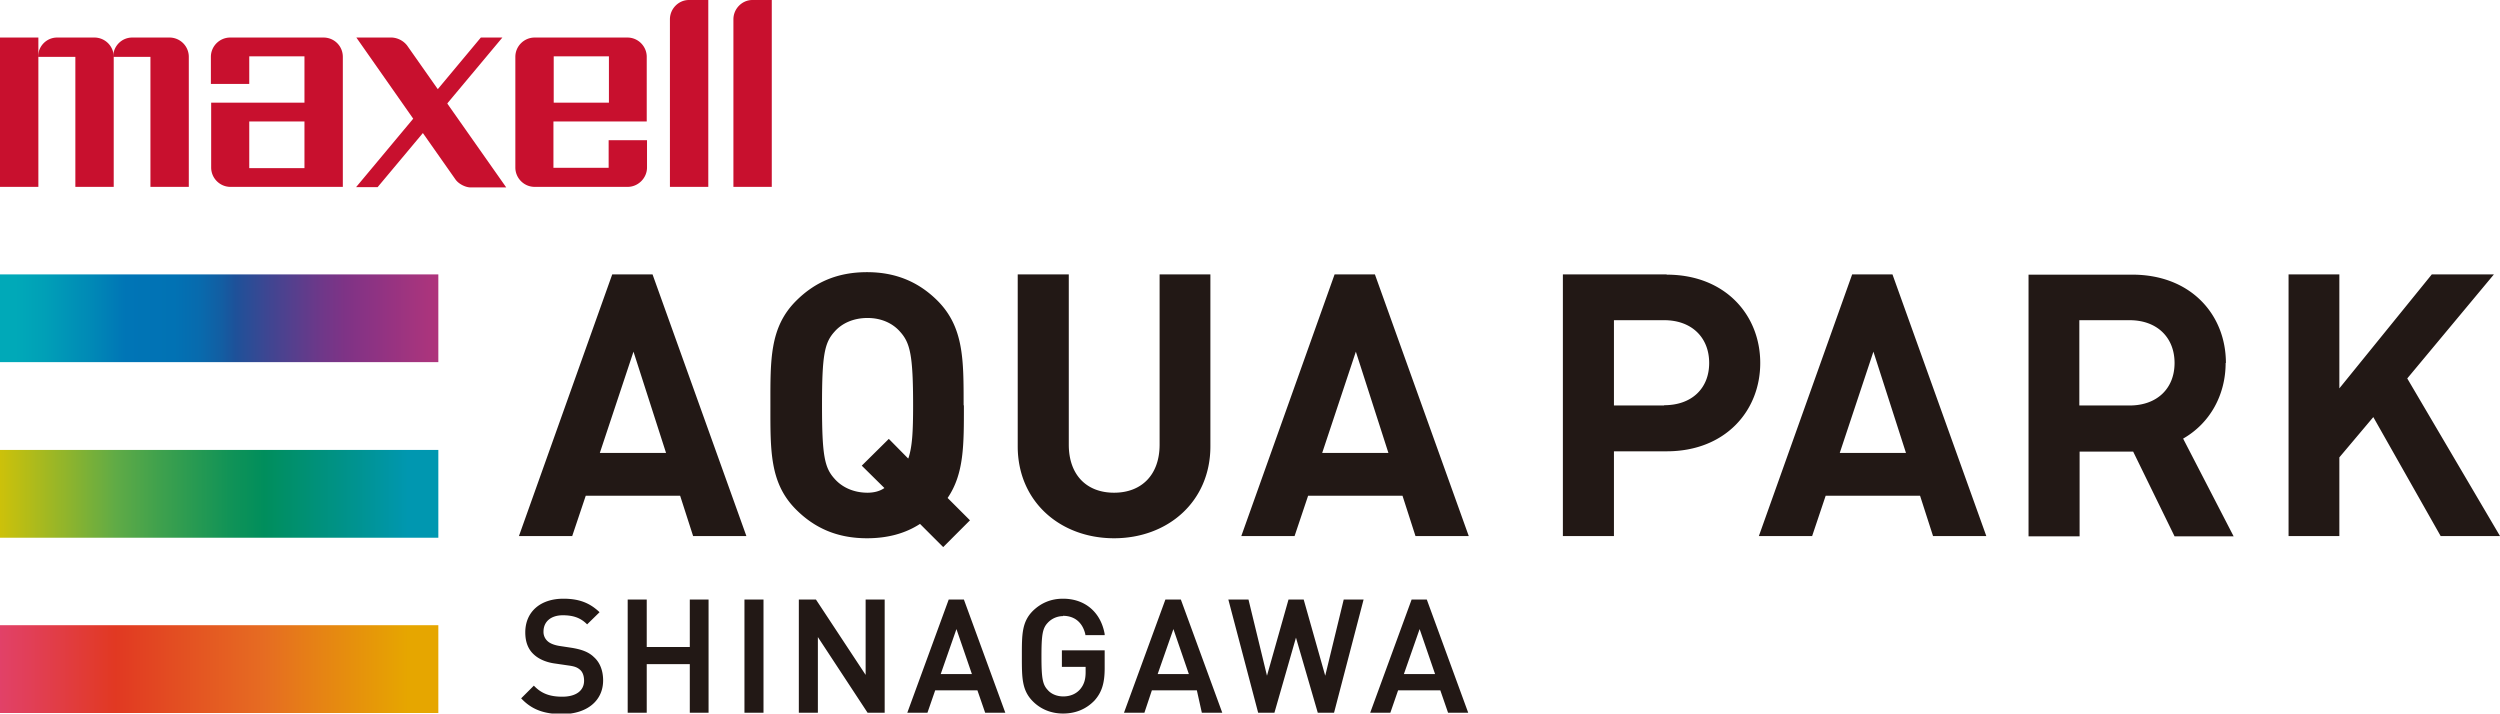
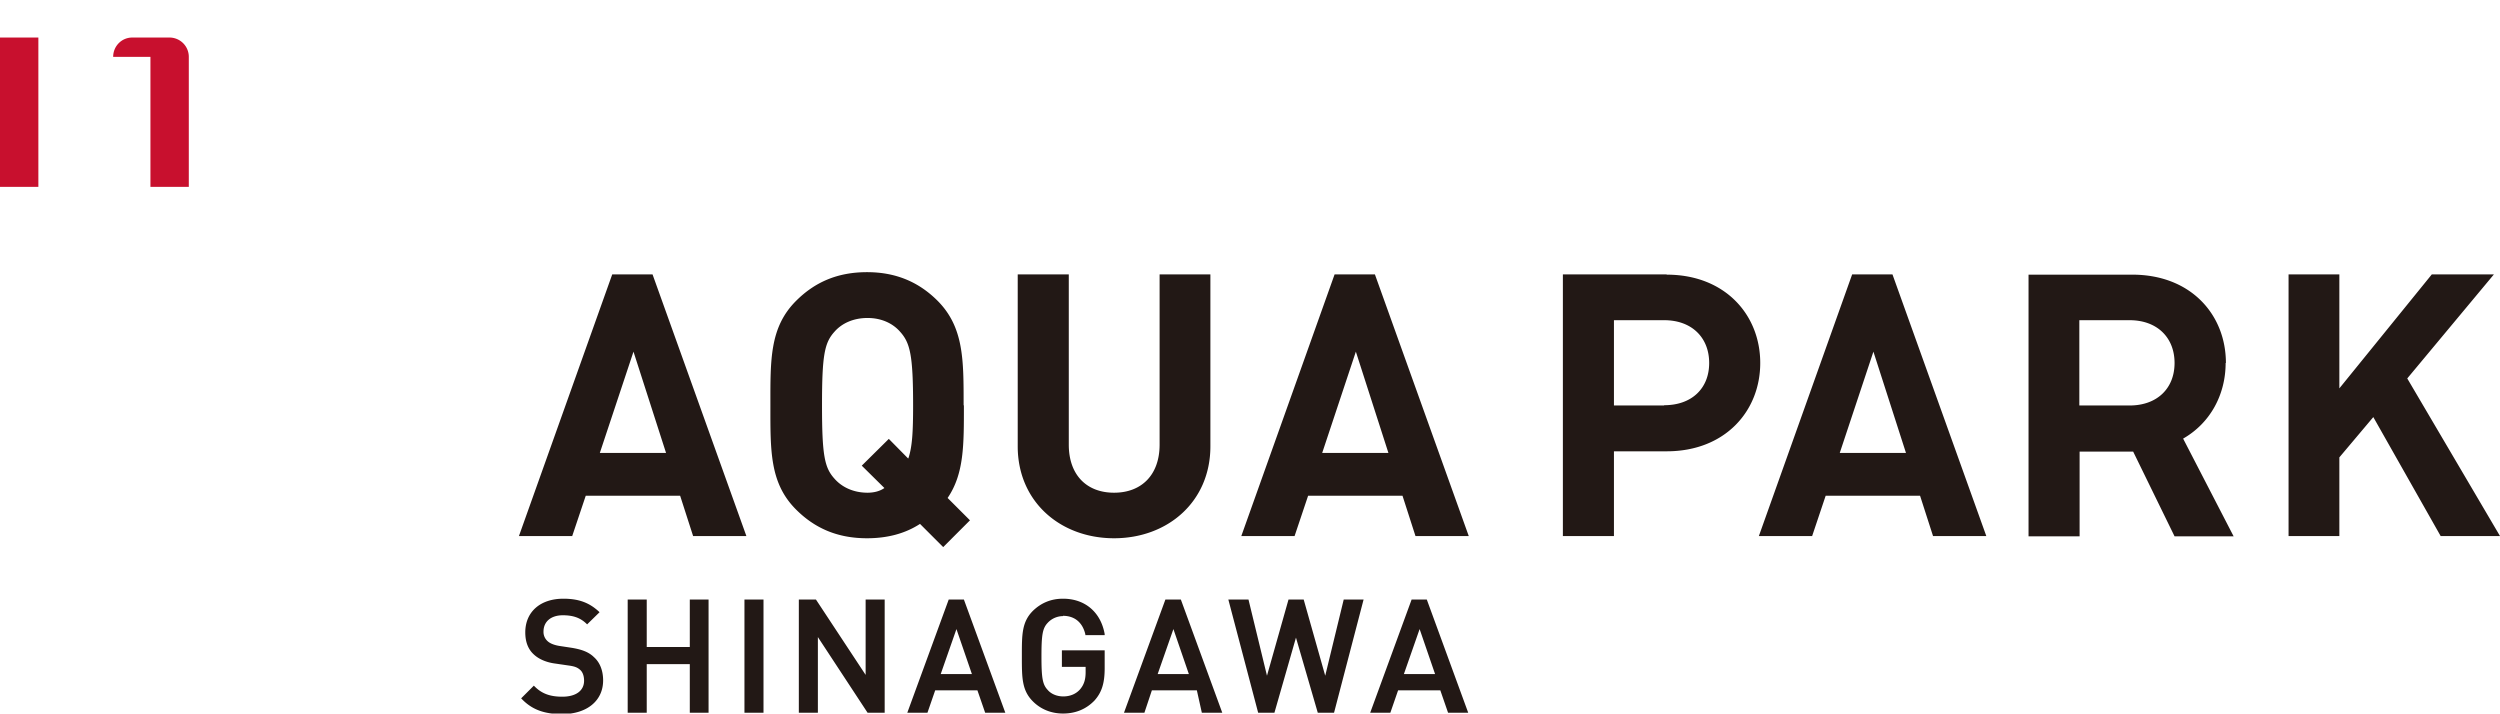
<svg xmlns="http://www.w3.org/2000/svg" id="_レイヤー_2" viewBox="0 0 90.57 25.85">
  <defs>
    <linearGradient id="_名称未設定グラデーション_13" x1="-419.75" x2="-418.95" y1="-4128.92" y2="-4128.92" gradientTransform="translate(8341.08 82060.28) scale(19.87)" gradientUnits="userSpaceOnUse">
      <stop offset="0" stop-color="#00a9b8" />
      <stop offset=".07" stop-color="#009fb7" />
      <stop offset=".18" stop-color="#0087b6" />
      <stop offset=".25" stop-color="#0075b6" />
      <stop offset=".36" stop-color="#0172b4" />
      <stop offset=".42" stop-color="#086aad" />
      <stop offset=".47" stop-color="#135da2" />
      <stop offset=".5" stop-color="#1e5199" />
      <stop offset=".58" stop-color="#414591" />
      <stop offset=".69" stop-color="#6d3889" />
      <stop offset=".75" stop-color="#7f3386" />
      <stop offset="1" stop-color="#b8347a" />
    </linearGradient>
    <linearGradient id="_名称未設定グラデーション_2" x1="-419.74" x2="-418.94" y1="-4128.68" y2="-4128.68" gradientTransform="translate(8330.82 81961.31) scale(19.85)" gradientUnits="userSpaceOnUse">
      <stop offset="0" stop-color="#e2c600" />
      <stop offset=".07" stop-color="#cbc10b" />
      <stop offset=".21" stop-color="#93b52a" />
      <stop offset=".33" stop-color="#60ab46" />
      <stop offset=".43" stop-color="#3fa14d" />
      <stop offset=".59" stop-color="#119357" />
      <stop offset=".67" stop-color="#008e5c" />
      <stop offset=".88" stop-color="#009390" />
      <stop offset="1" stop-color="#0097b0" />
      <stop offset="1" stop-color="#0097b0" />
    </linearGradient>
    <linearGradient id="_名称未設定グラデーション_3" x1="-419.74" x2="-418.94" y1="-4128.76" y2="-4128.76" gradientTransform="translate(8330.82 81969.25) scale(19.85)" gradientUnits="userSpaceOnUse">
      <stop offset="0" stop-color="#e14478" />
      <stop offset=".13" stop-color="#e13f58" />
      <stop offset=".33" stop-color="#e13922" />
      <stop offset=".67" stop-color="#e66c22" />
      <stop offset=".78" stop-color="#e68016" />
      <stop offset="1" stop-color="#e6a600" />
    </linearGradient>
    <clipPath id="clippath">
      <path d="M0 9.94h15.88v3.18H0z" class="cls-8" />
    </clipPath>
    <clipPath id="clippath-1">
      <path d="M0 16.3h15.88v3.18H0z" class="cls-8" />
    </clipPath>
    <clipPath id="clippath-2">
-       <path d="M0 22.65h15.88v3.18H0z" class="cls-8" />
-     </clipPath>
+       </clipPath>
    <style>.cls-2{fill:#c8102e;fill-rule:evenodd}.cls-3{fill:#221815}.cls-8{fill:none}</style>
  </defs>
  <g id="_掲載企業">
    <g style="clip-path:url(#clippath)">
-       <path d="M0 9.94h15.88v3.18H0z" style="fill:url(#_名称未設定グラデーション_13)" />
-     </g>
+       </g>
    <g style="clip-path:url(#clippath-1)">
-       <path d="M0 16.3h15.88v3.18H0z" style="fill:url(#_名称未設定グラデーション_2)" />
-     </g>
+       </g>
    <g style="clip-path:url(#clippath-2)">
-       <path d="M0 22.65h15.88v3.18H0z" style="fill:url(#_名称未設定グラデーション_3)" />
-     </g>
-     <path d="M34.91 14.68c0-1.64.01-2.82-.94-3.78-.66-.66-1.48-1.04-2.56-1.04s-1.9.37-2.57 1.04c-.96.96-.93 2.14-.93 3.78s-.03 2.82.93 3.78c.67.67 1.49 1.04 2.57 1.04.74 0 1.38-.17 1.92-.52l.84.84.97-.97-.81-.81c.6-.88.59-1.93.59-3.35m-2.02 1.92-.7-.71-.98.97.82.81c-.17.12-.39.17-.61.17-.51 0-.93-.2-1.2-.51-.36-.4-.45-.84-.45-2.66s.09-2.26.45-2.66c.27-.31.69-.5 1.2-.5s.92.2 1.18.5c.36.4.47.84.47 2.66 0 .96-.03 1.5-.17 1.92M42.01 16.11c0 1.09-.65 1.74-1.65 1.74s-1.64-.65-1.64-1.74V9.94h-1.85v6.23c0 2.01 1.55 3.33 3.49 3.33s3.49-1.32 3.49-3.33V9.94h-1.84v6.17ZM22.18 9.94l-3.38 9.48h1.93l.49-1.46h3.42l.47 1.46h1.93l-3.4-9.48h-1.45Zm-.45 6.47 1.22-3.67 1.18 3.67h-2.4ZM48.35 9.94l-3.38 9.48h1.93l.49-1.46h3.42l.47 1.46h1.93l-3.4-9.48h-1.45Zm-.45 6.47 1.22-3.67 1.18 3.67h-2.4ZM67.1 9.94l-3.38 9.48h1.93l.49-1.46h3.42l.47 1.46h1.93l-3.4-9.48h-1.45Zm-.45 6.47 1.22-3.67 1.18 3.67h-2.4ZM80.64 13.15c0-1.75-1.27-3.2-3.39-3.2h-3.76v9.48h1.85v-3.07h1.94l1.5 3.07h2.14l-1.83-3.54c.98-.56 1.54-1.59 1.54-2.74m-3.48-1.55c1 0 1.63.63 1.63 1.55s-.63 1.54-1.63 1.54h-1.82V11.6h1.82ZM87.21 13.71l3.14-3.77H88.1l-3.35 4.13V9.94h-1.84v9.48h1.84v-2.85l1.23-1.46 2.44 4.31h2.15l-3.36-5.71zM60.38 9.94h-3.76v9.48h1.85v-3.07h1.91c2.12 0 3.39-1.46 3.39-3.2s-1.27-3.2-3.39-3.2m-.09 4.74h-1.82V11.6h1.82c1 0 1.63.63 1.63 1.55s-.63 1.53-1.63 1.53M21.49 23.78c-.18-.16-.41-.25-.77-.31l-.46-.07c-.18-.03-.34-.09-.43-.18a.444.444 0 0 1-.14-.34c0-.36.27-.59.7-.59.37 0 .63.09.85.3l.03.03.45-.44-.03-.03c-.35-.32-.73-.46-1.28-.46-.84 0-1.38.48-1.38 1.22 0 .34.1.61.31.8.18.17.46.29.78.33l.48.07c.22.03.32.07.42.16.09.08.14.22.14.39 0 .36-.29.58-.79.58-.44 0-.74-.11-1-.37l-.03-.03-.46.46.03.03c.37.38.81.54 1.45.54.9 0 1.49-.48 1.49-1.22 0-.36-.12-.66-.34-.85M24.99 23.44h-1.56v-1.72h-.69v4.1h.69v-1.76h1.56v1.76h.68v-4.1h-.68v1.72zM26.97 21.72h.69v4.1h-.69zM31.36 24.45l-1.8-2.73h-.62v4.1h.69v-2.74l1.8 2.74h.62v-4.1h-.69v2.73zM34.37 21.72l-1.5 4.1h.73l.28-.81h1.53l.28.81h.73l-1.5-4.1h-.55Zm.84 2.7h-1.13l.57-1.63.56 1.63ZM38.51 22.31c.42 0 .71.24.81.67v.03h.7v-.04c-.14-.79-.71-1.28-1.51-1.28-.43 0-.79.15-1.09.44-.4.4-.4.86-.4 1.61v.06c0 .75 0 1.21.4 1.61.29.29.67.44 1.09.44.46 0 .84-.16 1.14-.47.26-.29.37-.62.37-1.17v-.65h-1.55v.6h.86v.19c0 .27-.06.45-.19.61-.15.18-.37.27-.62.27-.22 0-.43-.08-.56-.23-.19-.2-.23-.43-.23-1.22s.04-1.02.23-1.22c.14-.15.34-.24.56-.24M42.22 21.72l-1.5 4.1h.74l.27-.81h1.63l.18.81h.74l-1.5-4.1h-.55Zm.85 2.7h-1.13l.57-1.63.56 1.63ZM48.01 24.48l-.78-2.76h-.55l-.78 2.76-.67-2.76h-.73l1.08 4.1h.59l.78-2.72.79 2.72h.59l1.07-4.1h-.72l-.67 2.76zM51.69 21.72h-.55l-1.5 4.1h.73l.28-.81h1.53l.28.81h.73l-1.5-4.1Zm.3 2.7h-1.13l.57-1.63.56 1.63Z" class="cls-3" />
+       </g>
+     <path d="M34.91 14.68c0-1.64.01-2.82-.94-3.78-.66-.66-1.48-1.04-2.56-1.04s-1.9.37-2.57 1.04c-.96.96-.93 2.14-.93 3.78s-.03 2.82.93 3.78c.67.67 1.49 1.04 2.57 1.04.74 0 1.38-.17 1.92-.52l.84.84.97-.97-.81-.81c.6-.88.59-1.93.59-3.35m-2.02 1.92-.7-.71-.98.97.82.81c-.17.12-.39.17-.61.17-.51 0-.93-.2-1.2-.51-.36-.4-.45-.84-.45-2.66s.09-2.26.45-2.66c.27-.31.69-.5 1.2-.5s.92.2 1.18.5c.36.4.47.84.47 2.66 0 .96-.03 1.5-.17 1.92M42.01 16.11c0 1.09-.65 1.74-1.65 1.74s-1.64-.65-1.64-1.74V9.94h-1.85v6.23c0 2.01 1.55 3.33 3.49 3.33s3.49-1.32 3.49-3.33V9.94h-1.84v6.17ZM22.18 9.94l-3.38 9.48h1.93l.49-1.46h3.42l.47 1.46h1.93l-3.4-9.48h-1.45Zm-.45 6.47 1.22-3.67 1.18 3.67h-2.4ZM48.35 9.94l-3.38 9.48h1.93l.49-1.46h3.42l.47 1.46h1.93l-3.4-9.48h-1.45Zm-.45 6.47 1.22-3.67 1.18 3.67h-2.4ZM67.1 9.94l-3.38 9.48h1.93l.49-1.46h3.42l.47 1.46h1.93l-3.4-9.48h-1.45Zm-.45 6.47 1.22-3.67 1.18 3.67h-2.4ZM80.64 13.15c0-1.75-1.27-3.2-3.39-3.2h-3.76v9.48h1.85v-3.07h1.94l1.5 3.07h2.14l-1.83-3.54c.98-.56 1.54-1.59 1.54-2.74m-3.48-1.55c1 0 1.63.63 1.63 1.55s-.63 1.54-1.63 1.54h-1.82V11.6h1.82ZM87.21 13.71l3.14-3.77H88.1l-3.35 4.13V9.94h-1.84v9.48h1.84v-2.85l1.23-1.46 2.44 4.31h2.15l-3.36-5.71zM60.38 9.94h-3.76v9.48h1.85v-3.07h1.91c2.12 0 3.39-1.46 3.39-3.2s-1.27-3.2-3.39-3.2m-.09 4.74h-1.82V11.6h1.82c1 0 1.63.63 1.63 1.55s-.63 1.53-1.63 1.53M21.49 23.78c-.18-.16-.41-.25-.77-.31l-.46-.07c-.18-.03-.34-.09-.43-.18a.444.444 0 0 1-.14-.34c0-.36.27-.59.7-.59.37 0 .63.09.85.3l.03.03.45-.44-.03-.03c-.35-.32-.73-.46-1.28-.46-.84 0-1.38.48-1.38 1.22 0 .34.1.61.31.8.18.17.46.29.78.33l.48.07c.22.03.32.07.42.16.09.08.14.22.14.39 0 .36-.29.58-.79.58-.44 0-.74-.11-1-.37l-.03-.03-.46.46.03.03c.37.38.81.54 1.45.54.9 0 1.49-.48 1.49-1.22 0-.36-.12-.66-.34-.85M24.99 23.44h-1.56v-1.72h-.69v4.1h.69v-1.76h1.56v1.76h.68v-4.1h-.68v1.72zM26.97 21.72h.69v4.1h-.69zM31.36 24.45l-1.8-2.73h-.62v4.1h.69v-2.74l1.8 2.74h.62v-4.1h-.69v2.73zM34.37 21.72l-1.5 4.1h.73l.28-.81h1.53l.28.81h.73l-1.5-4.1h-.55Zm.84 2.7h-1.13l.57-1.63.56 1.63ZM38.51 22.31c.42 0 .71.24.81.67v.03h.7v-.04c-.14-.79-.71-1.28-1.51-1.28-.43 0-.79.15-1.09.44-.4.4-.4.86-.4 1.61v.06c0 .75 0 1.21.4 1.61.29.29.67.44 1.09.44.46 0 .84-.16 1.14-.47.26-.29.37-.62.37-1.17v-.65h-1.55v.6h.86v.19c0 .27-.06.45-.19.61-.15.18-.37.27-.62.27-.22 0-.43-.08-.56-.23-.19-.2-.23-.43-.23-1.22s.04-1.02.23-1.22c.14-.15.34-.24.56-.24M42.22 21.72l-1.5 4.1h.74l.27-.81h1.63l.18.81h.74l-1.5-4.1h-.55Zm.85 2.7h-1.13l.57-1.63.56 1.63ZM48.01 24.48l-.78-2.76h-.55l-.78 2.76-.67-2.76h-.73l1.08 4.1h.59l.78-2.72.79 2.72h.59l1.07-4.1h-.72l-.67 2.76zM51.69 21.72h-.55l-1.5 4.1h.73l.28-.81h1.53l.28.81h.73l-1.5-4.1Zm.3 2.7h-1.13l.57-1.63.56 1.63" class="cls-3" />
    <path d="M0 1.36v5.41h1.39V1.36H0zM6.14 1.36H4.79c-.38 0-.69.31-.69.7h1.35v4.71h1.39V2.06a.7.7 0 0 0-.69-.7" class="cls-2" />
-     <path d="M3.42 1.36H2.07c-.38 0-.69.31-.69.7h1.35v4.71h1.39V2.06a.7.7 0 0 0-.69-.7M11.71 1.36H8.34c-.38 0-.7.31-.7.7v.98h1.39v-1h2v1.68H7.65v2.35c0 .38.31.7.7.7h4.07V2.06c0-.39-.31-.7-.7-.7m-.69 4.73h-2V4.4h2v1.69ZM16.21 3.74l1.99-2.38h-.78l-1.56 1.87-1.11-1.58a.754.754 0 0 0-.55-.29h-1.29l2.06 2.94-2.07 2.48h.78l1.64-1.96L16.5 6.5c.11.16.36.29.55.29h1.29l-2.13-3.03ZM20.06 2.04h2v1.68h-2V2.04Zm2.68-.68h-3.37c-.38 0-.7.31-.7.7v4.01c0 .38.31.7.7.7h3.37c.38 0 .7-.32.7-.7v-.99h-1.39v1h-2V4.4h3.38V2.06c0-.38-.31-.7-.7-.7M25.66 0v6.77h-1.39V.7c0-.38.31-.7.69-.7h.69ZM27.96 0v6.77h-1.39V.7c0-.38.31-.7.69-.7h.69Z" class="cls-2" />
  </g>
</svg>